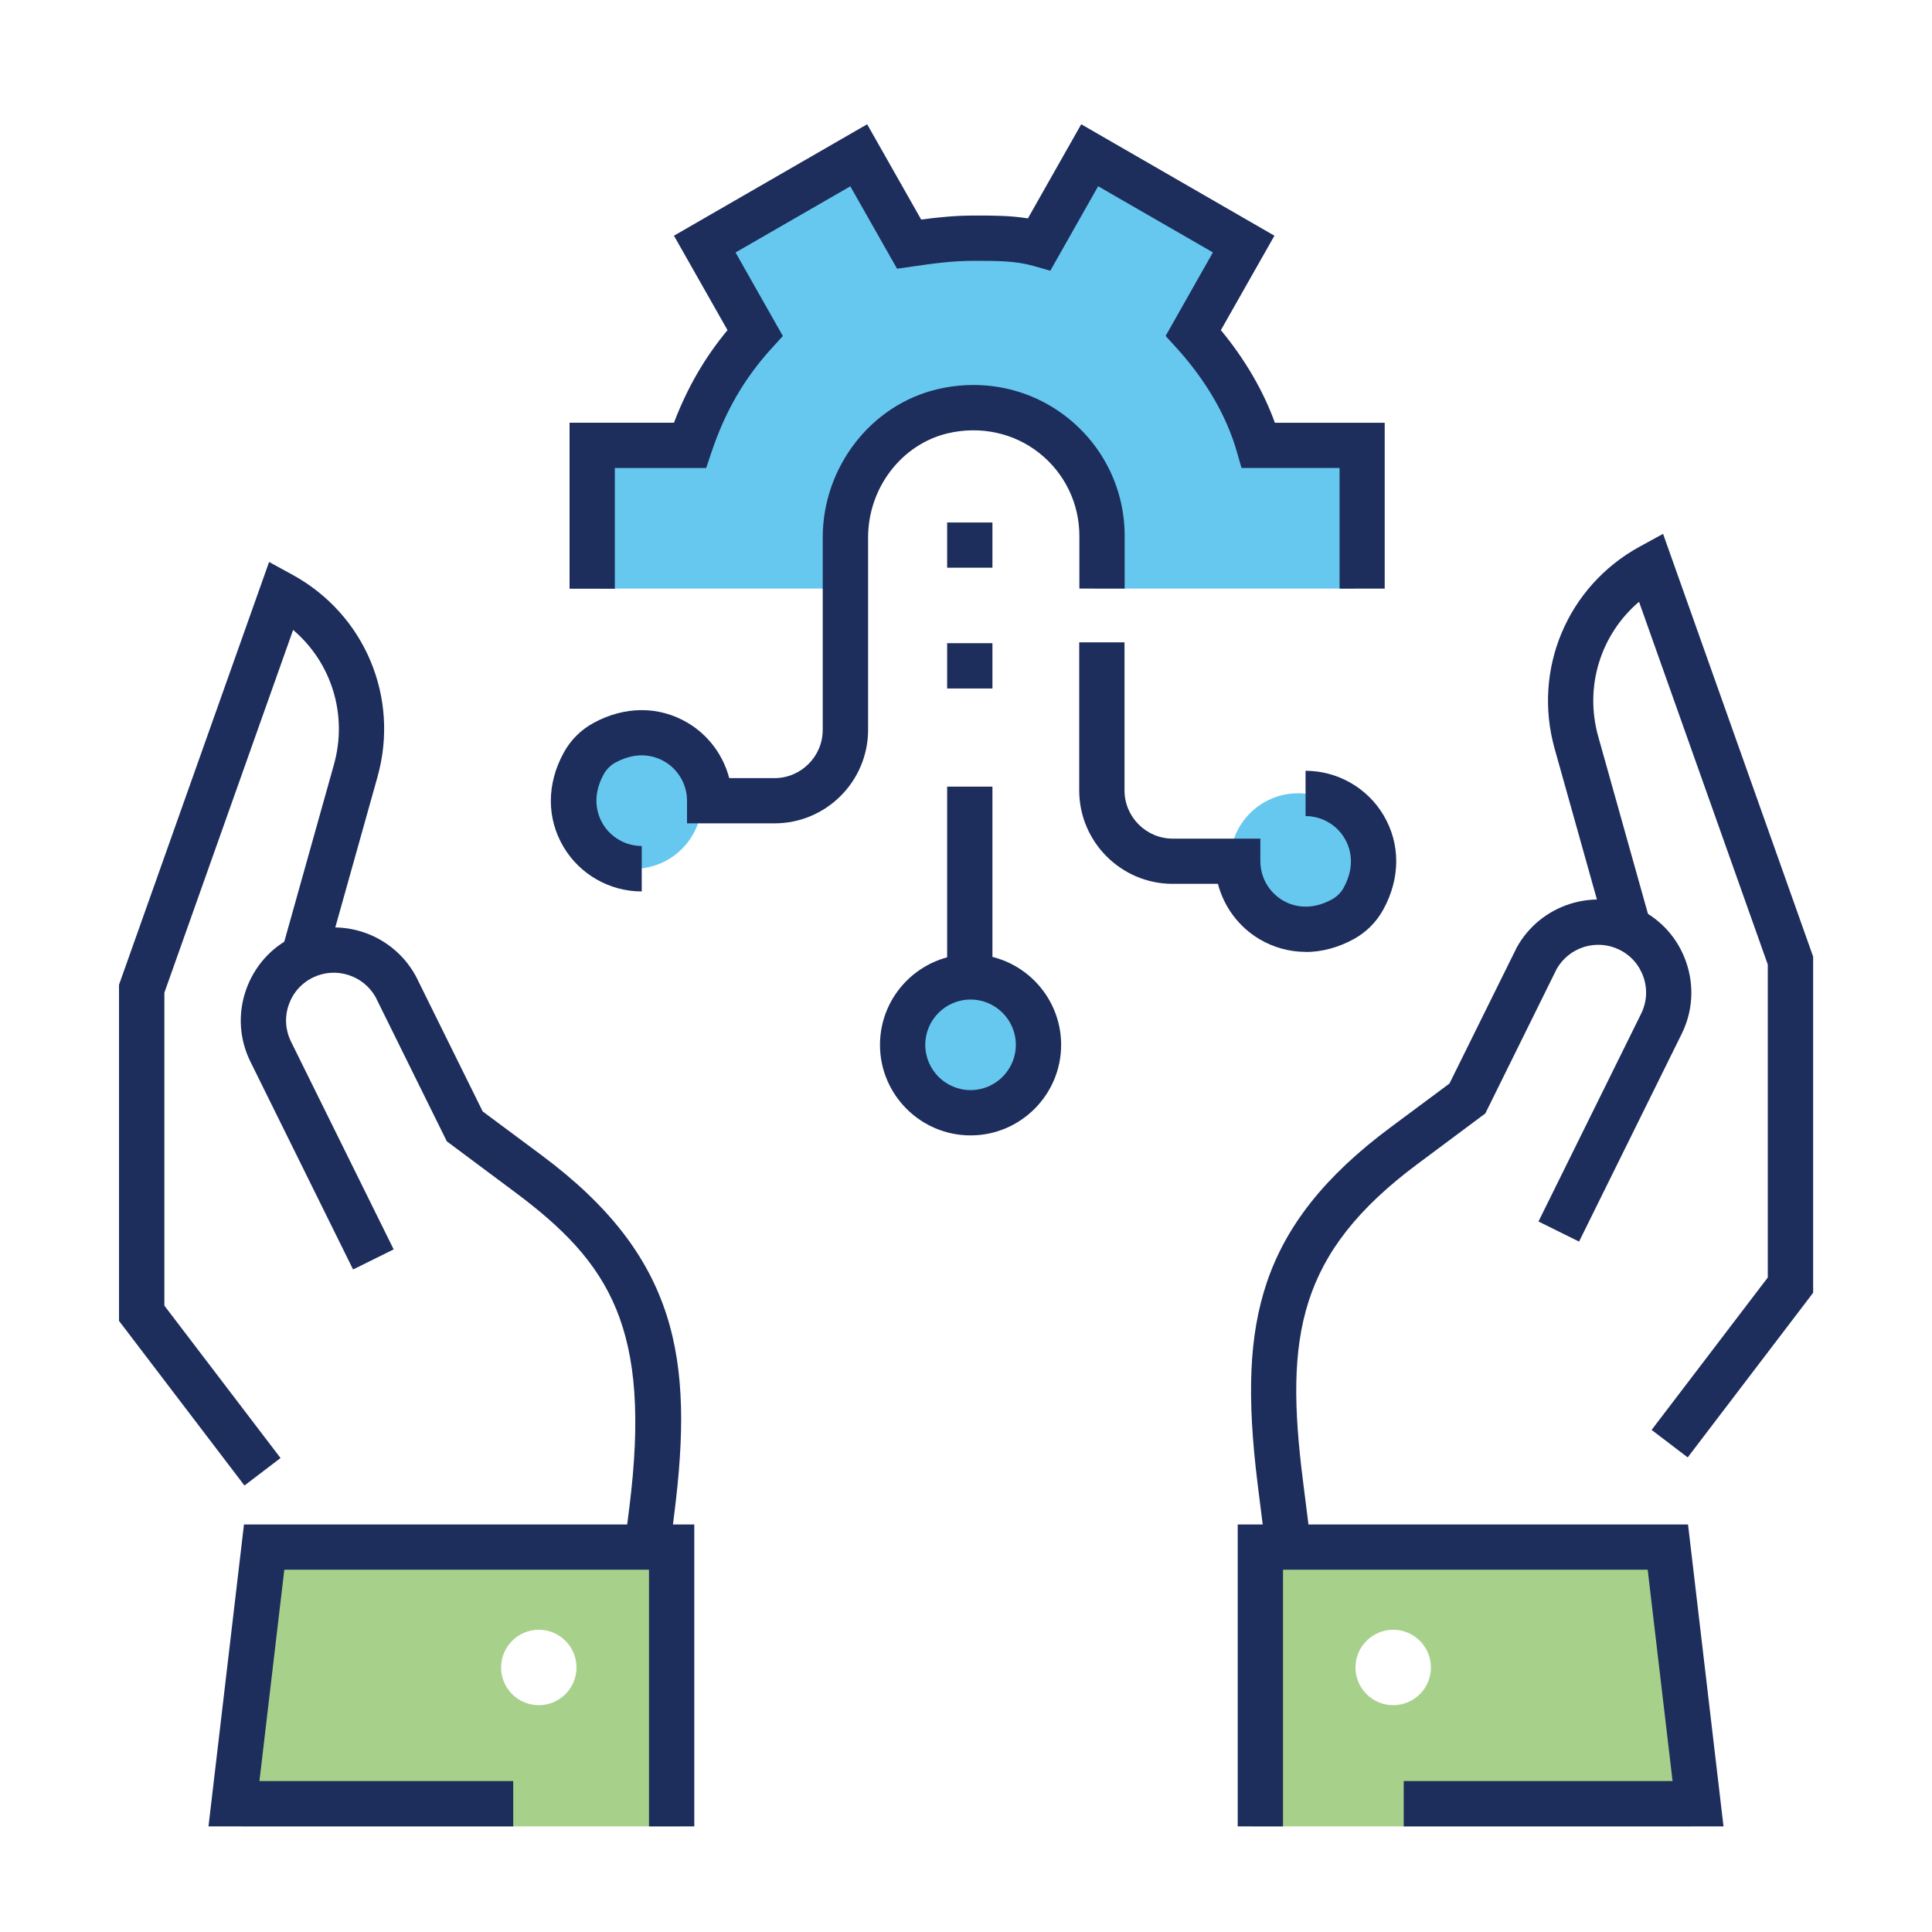
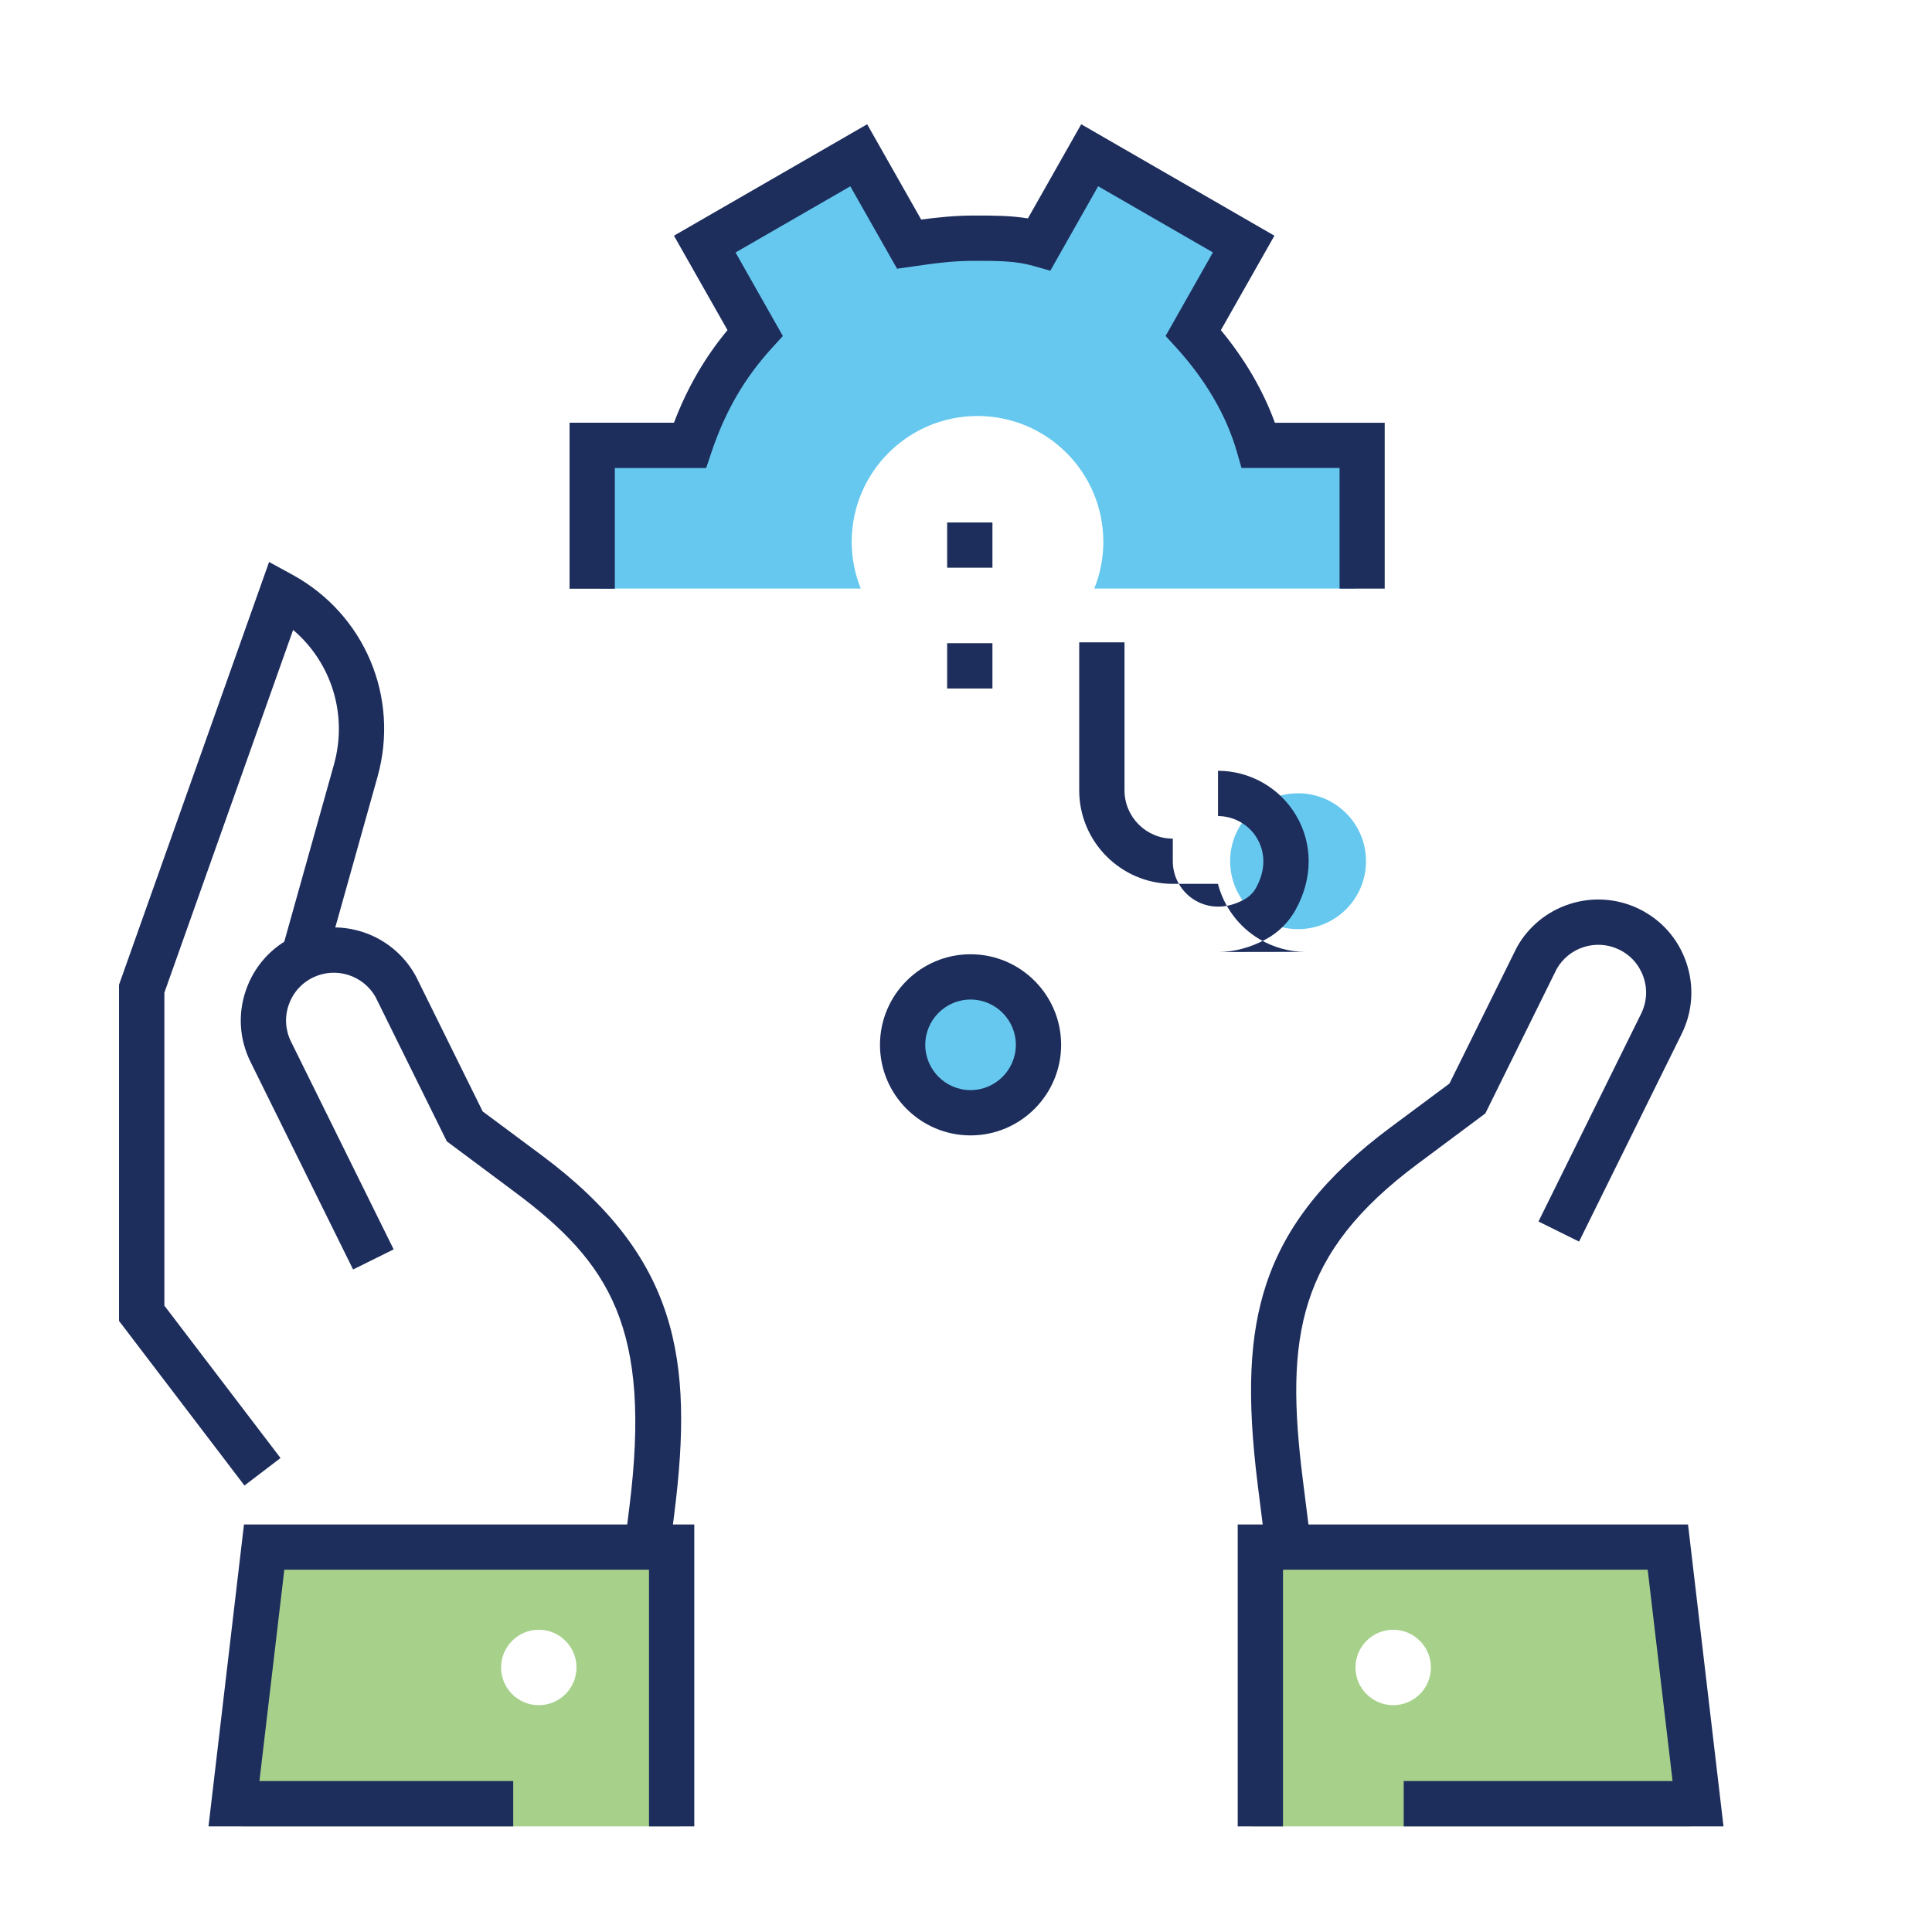
<svg xmlns="http://www.w3.org/2000/svg" id="a" viewBox="0 0 250 250">
-   <circle cx="82.03" cy="103.63" r="8.79" fill="#00a4e4" opacity=".6" />
  <path d="m126.09,32.56c-3,0-5.63.38-8.26.75l-6.39-11.27-19.53,11.27,6.39,11.27c-3.76,4.13-6.39,8.64-8.26,14.27h-12.39v17.31h33.73c-.75-1.87-1.17-3.91-1.17-6.05,0-8.99,7.29-16.28,16.28-16.28s16.28,7.29,16.28,16.28c0,2.14-.42,4.18-1.17,6.05h33.73v-17.31h-13.15c-1.5-5.26-4.51-10.14-8.26-14.27l6.39-11.27-19.53-11.27-6.39,11.27c-2.63-.75-5.26-.75-8.26-.75Z" fill="#00a4e4" opacity=".6" />
  <circle cx="125.59" cy="135.2" r="8.79" fill="#00a4e4" opacity=".6" />
  <circle cx="167.97" cy="111.44" r="8.79" fill="#00a4e4" opacity=".6" />
  <path d="m87.89,199.22h-52.73l-3.91,37.11h56.64v-37.11Zm-18.17,21.43c-2.7,0-4.88-2.19-4.88-4.88s2.19-4.88,4.88-4.88,4.88,2.19,4.88,4.88-2.19,4.88-4.88,4.88Z" fill="#6cb33f" opacity=".6" />
  <path d="m162.11,199.22h52.73l3.91,37.11h-56.64v-37.11Zm18.17,21.43c2.7,0,4.88-2.19,4.88-4.88s-2.19-4.88-4.88-4.88-4.88,2.19-4.88,4.88,2.19,4.88,4.88,4.88Z" fill="#6cb33f" opacity=".6" />
  <polygon points="89.84 236.33 83.98 236.33 83.98 203.12 36.79 203.12 33.57 230.47 66.41 230.47 66.41 236.33 26.98 236.33 31.57 197.27 89.84 197.27 89.84 236.33" fill="#1d2d5c" />
  <polygon points="223.02 236.33 181.64 236.33 181.64 230.47 216.43 230.47 213.21 203.12 166.02 203.12 166.02 236.33 160.16 236.33 160.16 197.27 218.43 197.27 223.02 236.33" fill="#1d2d5c" />
  <path d="m31.62,192.21l-16.22-21.29v-43.49l19.42-54.71,3.02,1.65c9.36,5.12,13.89,15.87,11.01,26.15l-6.76,24.11-5.64-1.58,6.76-24.11c1.82-6.48-.33-13.22-5.28-17.43l-16.66,46.94v40.5l15.03,19.72-4.66,3.55Z" fill="#1d2d5c" />
  <path d="m86.41,202.45l-5.81-.73.84-6.68c2.9-23.15-2.48-31.61-14.86-40.82l-8.76-6.53-9.23-18.69c-1.6-2.81-5.12-3.93-8.05-2.53-1.51.72-2.63,1.98-3.18,3.56s-.44,3.27.3,4.76l13.28,26.88-5.25,2.6-13.28-26.88c-1.44-2.91-1.65-6.21-.58-9.28s3.26-5.53,6.19-6.93c5.73-2.74,12.64-.53,15.73,5.03l.07.12,8.64,17.49,7.64,5.68c17.66,13.15,19.66,26.4,17.17,46.25l-.84,6.68Z" fill="#1d2d5c" />
-   <path d="m218.38,188.58l-4.66-3.55,15.03-19.72v-40.5l-16.66-46.94c-4.95,4.21-7.1,10.95-5.28,17.43l6.76,24.11-5.64,1.58-6.76-24.11c-2.88-10.27,1.65-21.03,11.01-26.15l3.02-1.65,19.42,54.71v43.49l-16.22,21.29Z" fill="#1d2d5c" />
  <path d="m163.59,198.82l-.84-6.68c-1.44-11.55-1.1-19.34,1.13-26.05,2.5-7.5,7.6-13.92,16.04-20.2l7.64-5.68,8.71-17.61c3.08-5.56,9.99-7.77,15.73-5.03,2.93,1.4,5.13,3.86,6.19,6.93s.86,6.36-.58,9.28l-13.28,26.88-5.25-2.6,13.28-26.88c.74-1.5.85-3.19.3-4.76-.55-1.58-1.67-2.84-3.18-3.56-2.93-1.4-6.45-.29-8.05,2.53l-9.23,18.69-8.76,6.53c-15.53,11.56-17.17,22.38-14.86,40.82l.84,6.68-5.81.73Z" fill="#1d2d5c" />
  <path d="m179.2,76.17h-5.86v-15.62h-12.69l-.61-2.12c-1.32-4.61-4.01-9.24-7.78-13.39l-1.43-1.57,6.12-10.81-14.85-8.56-6.19,10.93-2.22-.63c-2.29-.65-4.64-.65-7.62-.65s-5.36.36-8.01.74l-1.98.28-6.05-10.66-14.85,8.56,6.12,10.81-1.43,1.57c-3.57,3.92-6.05,8.22-7.82,13.51l-.67,2h-11.82v15.62h-5.86v-21.48h13.51c1.72-4.51,3.96-8.4,6.93-11.98l-6.93-12.22,25-14.42,6.99,12.33c2.14-.28,4.37-.52,6.86-.52s4.66,0,6.95.37l6.9-12.18,25,14.42-6.93,12.22c3.11,3.76,5.49,7.84,6.99,11.99h14.21v21.48Z" fill="#1d2d5c" />
-   <path d="m83.01,115.35c-4.12,0-7.99-2.21-10.09-5.76-2.2-3.71-2.19-8.16.03-12.2.88-1.62,2.21-2.94,3.83-3.83,4.04-2.21,8.49-2.23,12.2-.03,2.69,1.59,4.61,4.2,5.38,7.16h5.85c3.44,0,6.25-2.8,6.25-6.25v-24.89c0-9.09,6.23-17.15,14.82-19.18,5.98-1.41,12.11-.08,16.83,3.66,4.71,3.73,7.42,9.32,7.42,15.32v6.81h-5.86v-6.81c0-4.2-1.89-8.11-5.19-10.73-3.3-2.61-7.62-3.54-11.84-2.55-5.97,1.41-10.31,7.07-10.31,13.48v24.89c0,6.67-5.43,12.1-12.1,12.1h-11.33v-2.93c0-2.06-1.1-4-2.88-5.05-1.11-.66-3.41-1.51-6.39.12-.63.34-1.16.88-1.51,1.51-1.64,2.98-.78,5.29-.13,6.4,1.05,1.78,2.99,2.88,5.05,2.88v5.86Z" fill="#1d2d5c" />
-   <path d="m168.93,123.17c-2.07,0-4.1-.55-5.95-1.64-2.69-1.59-4.61-4.2-5.38-7.16h-5.85c-6.67,0-12.1-5.43-12.1-12.1v-19.15h5.86v19.15c0,3.44,2.8,6.25,6.25,6.25h11.33v2.93c0,2.06,1.1,3.99,2.88,5.05,1.11.66,3.41,1.51,6.39-.12.63-.35,1.17-.88,1.51-1.51,1.63-2.98.78-5.29.12-6.39-1.05-1.78-2.99-2.88-5.05-2.88v-5.86c4.12,0,7.99,2.2,10.09,5.75,2.2,3.71,2.19,8.16-.03,12.2-.89,1.62-2.21,2.95-3.83,3.83-2.03,1.11-4.16,1.67-6.25,1.67Z" fill="#1d2d5c" />
-   <rect x="122.56" y="101.79" width="5.86" height="25.39" fill="#1d2d5c" />
+   <path d="m168.93,123.17c-2.07,0-4.1-.55-5.95-1.64-2.69-1.59-4.61-4.2-5.38-7.16h-5.85c-6.67,0-12.1-5.43-12.1-12.1v-19.15h5.86v19.15c0,3.44,2.8,6.25,6.25,6.25v2.93c0,2.06,1.1,3.99,2.88,5.05,1.11.66,3.41,1.51,6.39-.12.63-.35,1.17-.88,1.51-1.51,1.63-2.98.78-5.29.12-6.39-1.05-1.78-2.99-2.88-5.05-2.88v-5.86c4.12,0,7.99,2.2,10.09,5.75,2.2,3.71,2.19,8.16-.03,12.2-.89,1.62-2.21,2.95-3.83,3.83-2.03,1.11-4.16,1.67-6.25,1.67Z" fill="#1d2d5c" />
  <path d="m125.59,146.92c-6.46,0-11.72-5.26-11.72-11.72s5.26-11.72,11.72-11.72,11.72,5.26,11.72,11.72-5.26,11.72-11.72,11.72Zm0-17.58c-3.23,0-5.86,2.63-5.86,5.86s2.63,5.86,5.86,5.86,5.86-2.63,5.86-5.86-2.63-5.86-5.86-5.86Z" fill="#1d2d5c" />
  <rect x="0" y="0" width="250" height="250" transform="translate(250 0) rotate(90)" fill="none" />
  <path d="m122.56,89.09v-5.86h5.86v5.86h-5.86Zm0-15.63v-5.85h5.86v5.85h-5.86Z" fill="#1d2d5c" />
</svg>